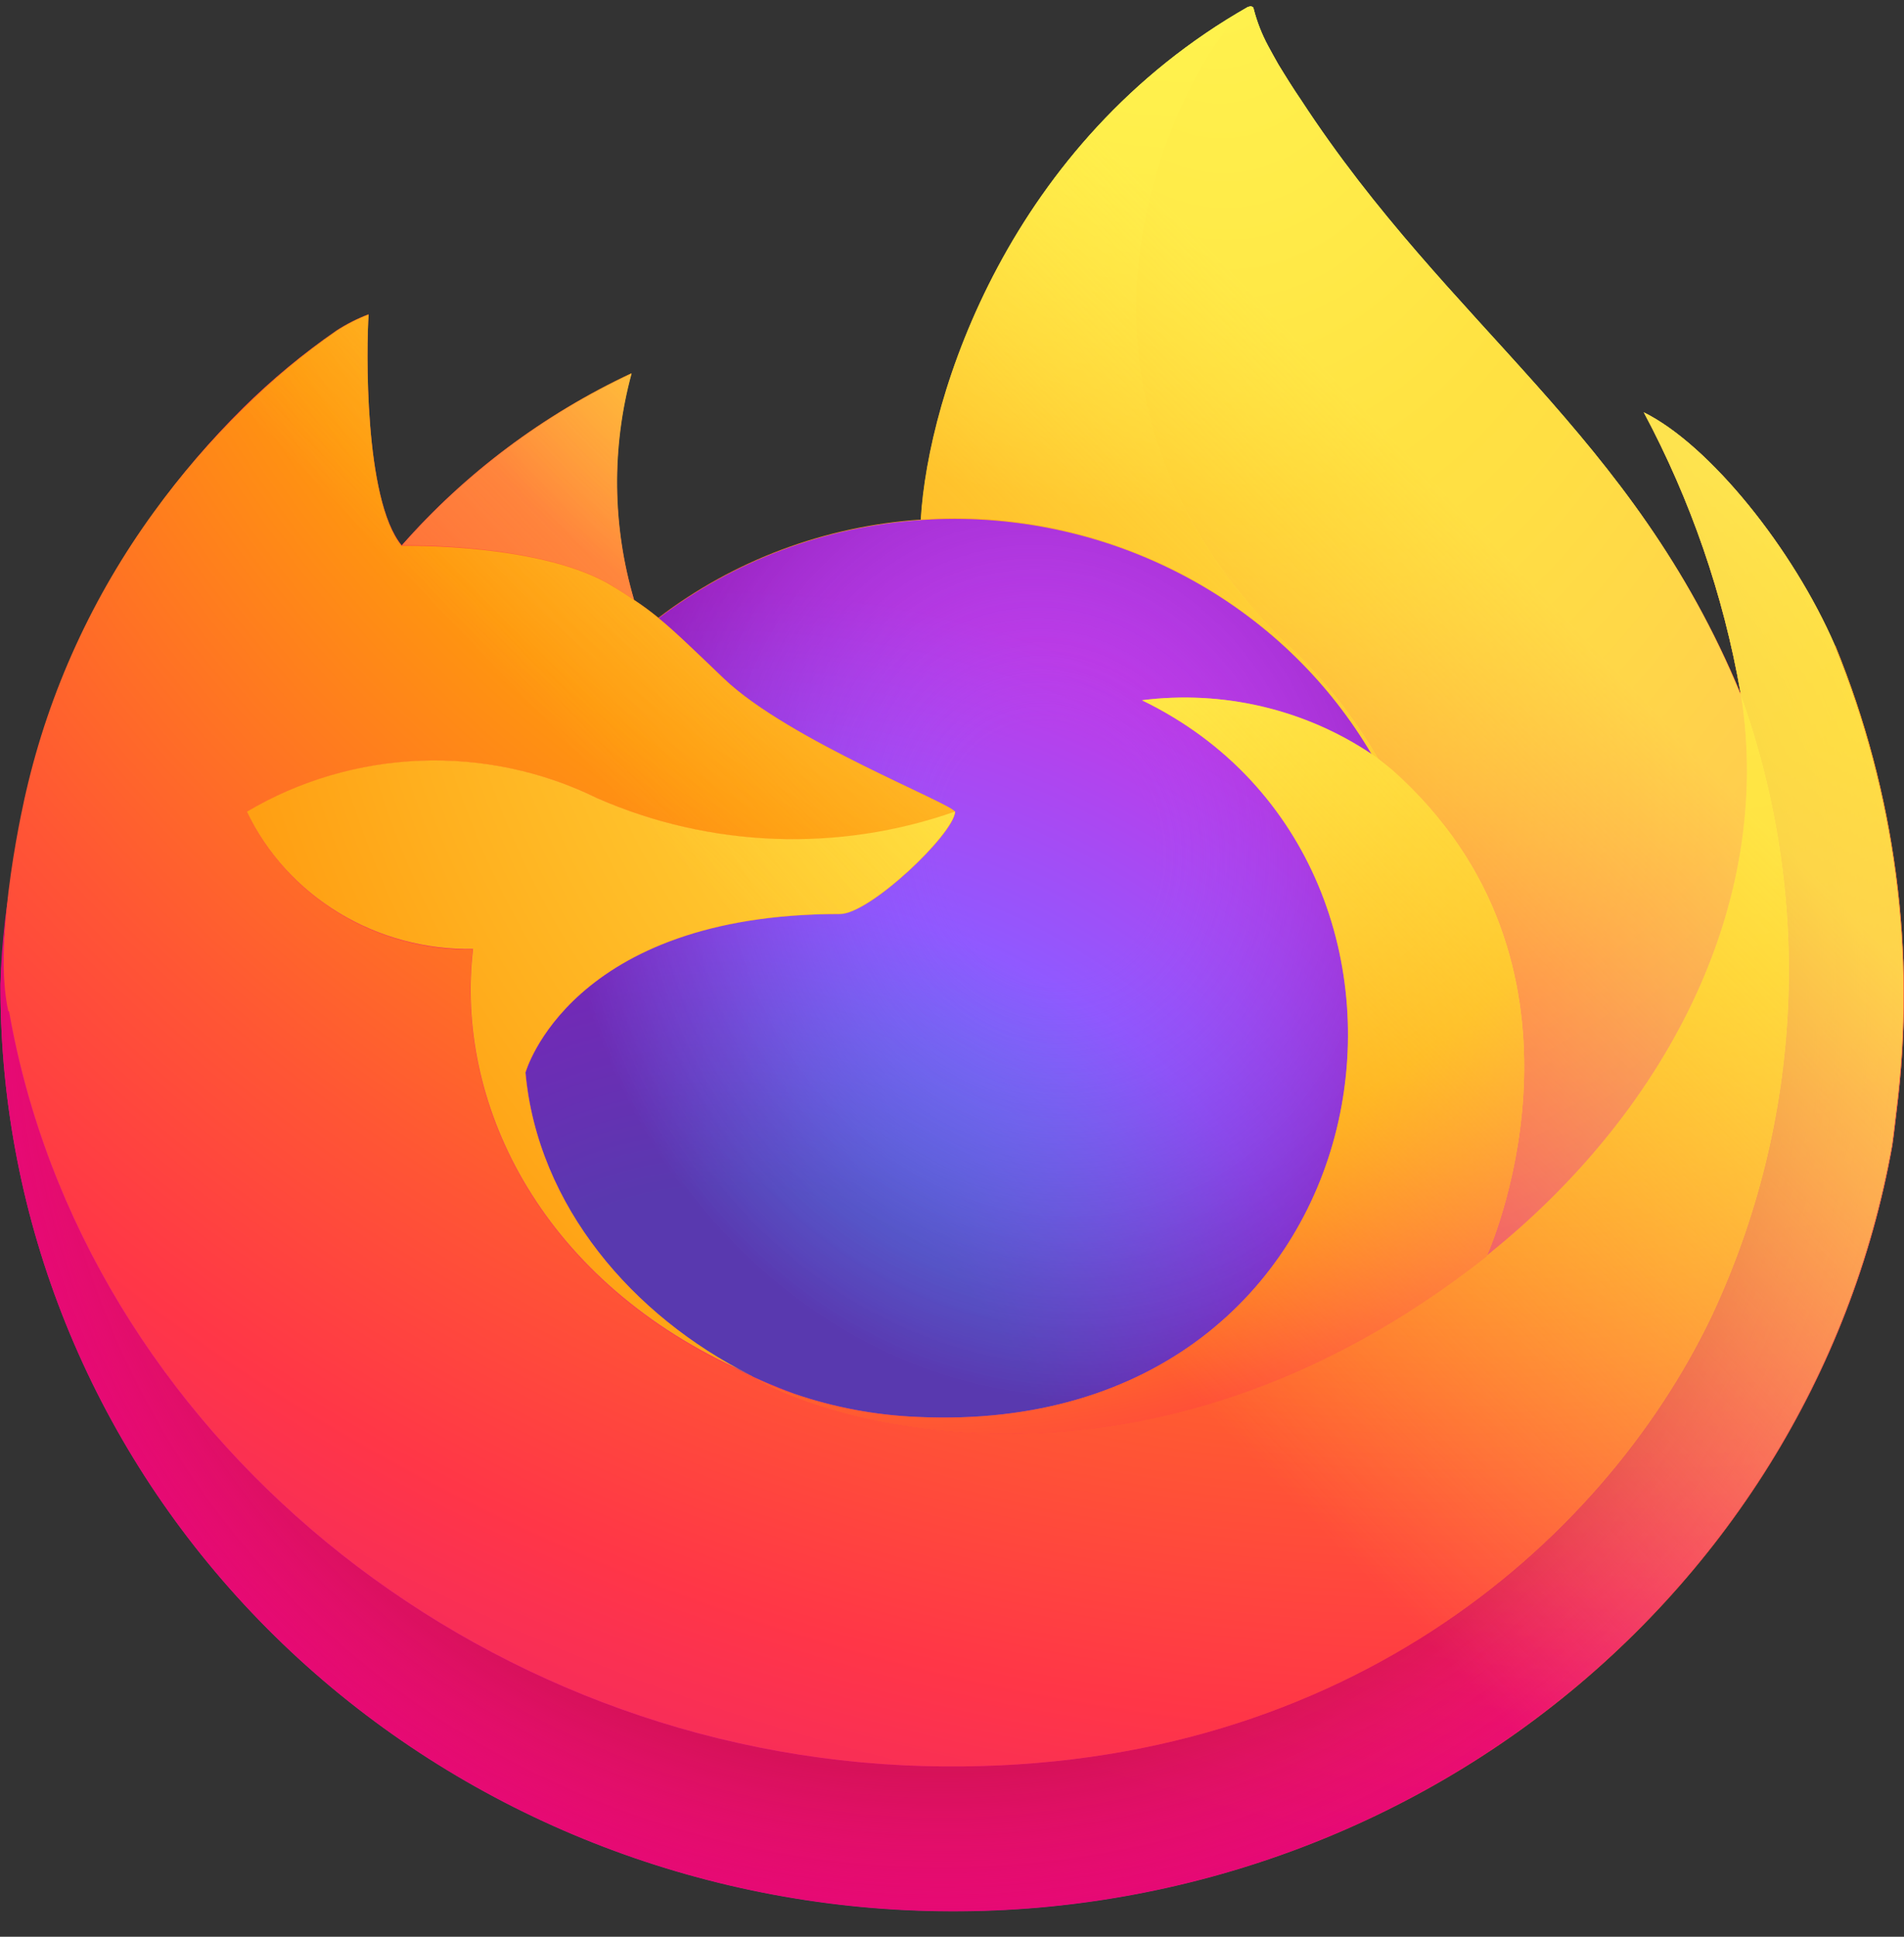
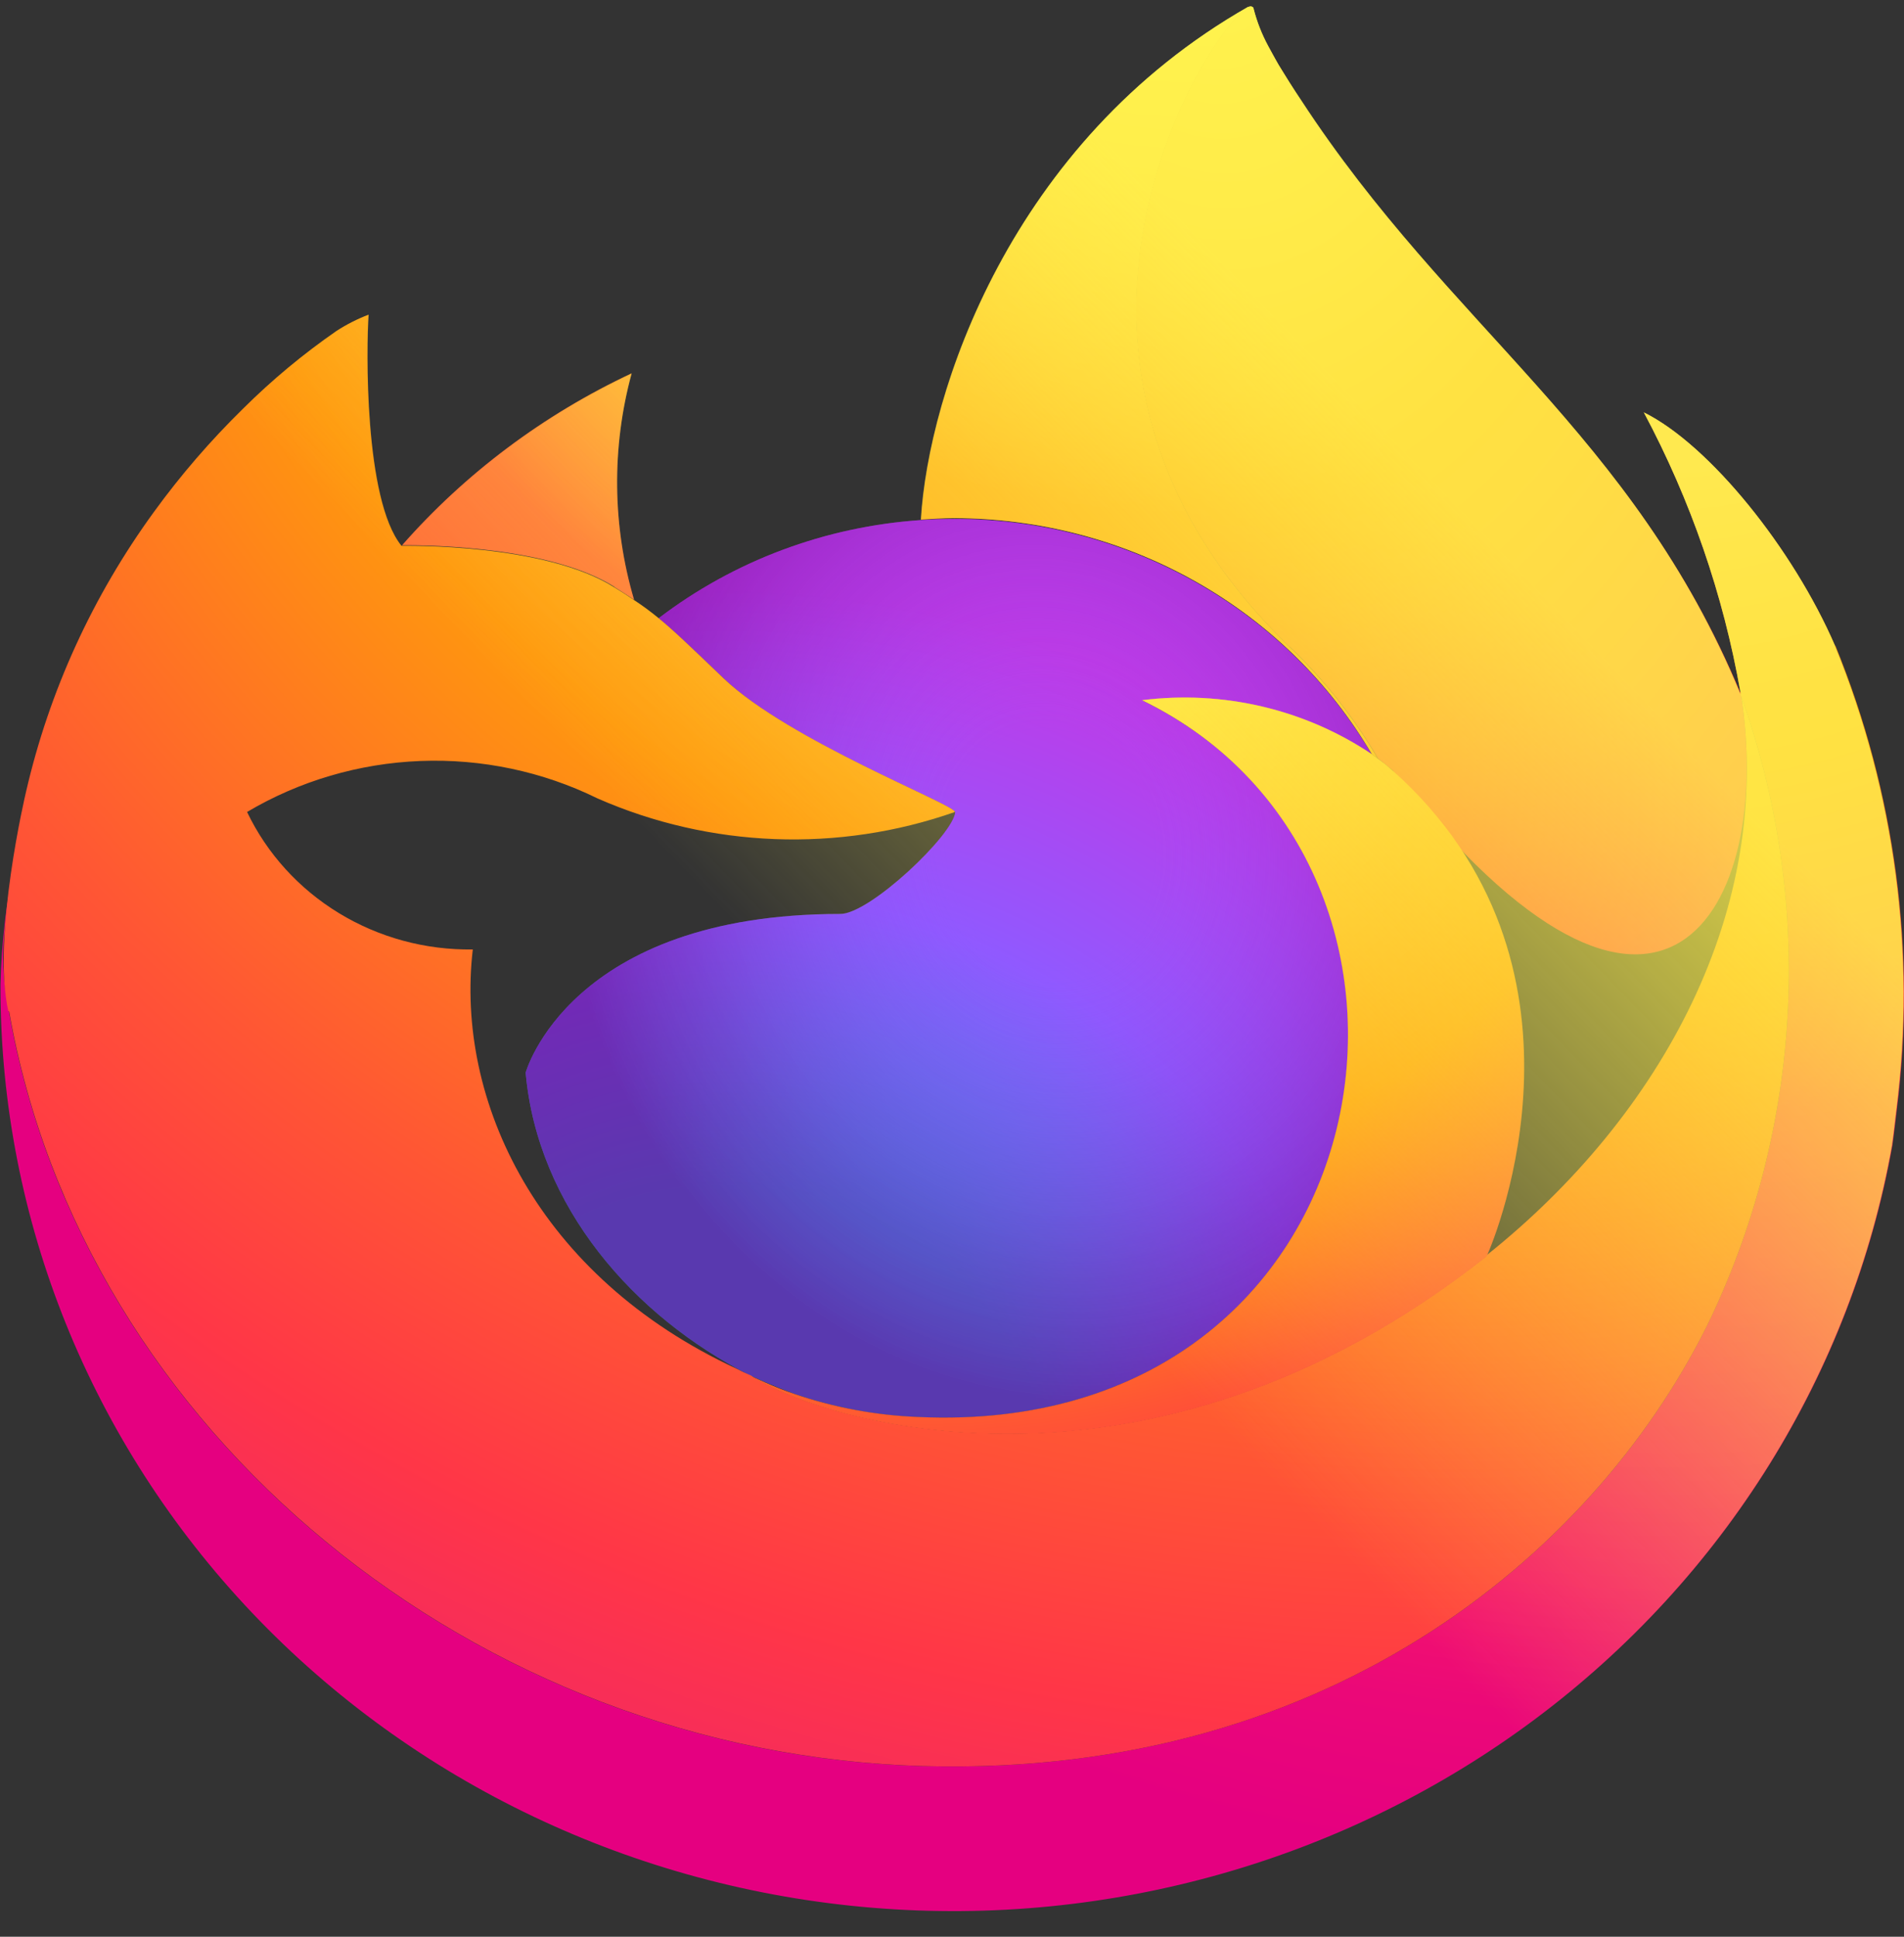
<svg xmlns="http://www.w3.org/2000/svg" width="60" height="61" viewBox="0 0 60 61" fill="none">
  <rect x="0" y="0" width="60" height="61" fill="#333333" stroke="none" />
-   <path d="M57.829 20.343C56.512 17.296 53.878 14.016 51.801 12.988C53.28 15.758 54.307 18.733 54.846 21.806V21.859C51.461 13.656 45.704 10.354 41.001 3.149C40.753 2.789 40.521 2.421 40.288 2.038C40.157 1.813 40.056 1.618 39.955 1.438C39.759 1.071 39.608 0.683 39.506 0.282C39.506 0.265 39.5 0.247 39.489 0.234C39.477 0.22 39.462 0.211 39.444 0.207C39.419 0.198 39.391 0.198 39.366 0.207V0.222C39.366 0.237 39.343 0.222 39.343 0.222V0.207C31.812 4.485 29.248 12.41 29.015 16.365C26.002 16.568 23.121 17.645 20.748 19.457C20.501 19.254 20.242 19.064 19.974 18.887C19.288 16.56 19.261 14.098 19.896 11.757C17.122 13.058 14.658 14.903 12.66 17.176C11.459 15.72 11.544 10.902 11.614 9.896C11.26 10.031 10.923 10.202 10.607 10.406C9.553 11.133 8.567 11.95 7.662 12.845C6.641 13.857 5.708 14.949 4.873 16.11C2.943 18.761 1.574 21.755 0.844 24.921L0.79 25.124C0.736 25.371 0.527 26.655 0.496 26.925V27C0.235 28.323 0.075 29.662 0.015 31.008L0.015 31.158C0.028 38.437 2.857 45.447 7.944 50.804C13.031 56.162 20.007 59.477 27.495 60.095C34.982 60.713 42.437 58.59 48.387 54.144C54.337 49.698 58.35 43.253 59.634 36.081C59.689 35.706 59.727 35.331 59.774 34.955C60.396 30.004 59.73 24.981 57.837 20.343H57.829ZM23.22 43.106C23.359 43.181 23.491 43.256 23.631 43.308L23.654 43.323C23.514 43.253 23.372 43.178 23.228 43.098L23.22 43.106ZM54.854 21.852V21.829V21.859V21.852Z" fill="url(#paint0_linear_842_8380)" />
  <path d="M57.829 20.343C56.512 17.296 53.878 14.016 51.801 12.988C53.28 15.758 54.307 18.732 54.846 21.806V21.866C57.163 28.282 56.83 35.316 53.916 41.499C50.477 48.651 42.14 55.984 29.101 55.624C15.015 55.248 2.603 45.117 0.279 31.848C-0.139 29.746 0.279 28.696 0.496 26.992C0.207 28.311 0.047 29.652 0.015 31L0.015 31.15C0.028 38.429 2.857 45.439 7.944 50.797C13.031 56.154 20.007 59.469 27.495 60.087C34.982 60.706 42.437 58.582 48.387 54.136C54.337 49.69 58.35 43.245 59.634 36.073C59.689 35.698 59.727 35.323 59.774 34.947C60.396 29.996 59.73 24.973 57.837 20.335L57.829 20.343Z" fill="url(#paint1_radial_842_8380)" />
-   <path d="M57.829 20.343C56.512 17.296 53.878 14.016 51.801 12.988C53.28 15.758 54.307 18.732 54.846 21.806V21.866C57.163 28.282 56.83 35.316 53.916 41.499C50.477 48.651 42.14 55.984 29.101 55.624C15.015 55.248 2.603 45.117 0.279 31.848C-0.139 29.746 0.279 28.696 0.496 26.992C0.207 28.311 0.047 29.652 0.015 31L0.015 31.15C0.028 38.429 2.857 45.439 7.944 50.797C13.031 56.154 20.007 59.469 27.495 60.087C34.982 60.706 42.437 58.582 48.387 54.136C54.337 49.69 58.35 43.245 59.634 36.073C59.689 35.698 59.727 35.323 59.774 34.947C60.396 29.996 59.73 24.973 57.837 20.335L57.829 20.343Z" fill="url(#paint2_radial_842_8380)" />
  <path d="M43.232 23.758C43.31 23.803 43.356 23.848 43.418 23.893C42.664 22.596 41.725 21.409 40.629 20.366C31.301 11.33 38.189 0.763 39.351 0.23V0.208C31.82 4.485 29.256 12.411 29.023 16.366C29.372 16.343 29.72 16.321 30.077 16.321C32.751 16.325 35.377 17.014 37.688 18.319C39.999 19.624 41.911 21.498 43.232 23.751V23.758Z" fill="url(#paint3_radial_842_8380)" />
  <path d="M30.1 25.574C30.046 26.287 27.412 28.786 26.482 28.786C17.944 28.786 16.565 33.784 16.565 33.784C16.937 38.002 19.974 41.469 23.631 43.316L24.142 43.541C24.436 43.666 24.731 43.783 25.025 43.894C26.282 44.326 27.598 44.574 28.93 44.629C43.899 45.304 46.796 27.293 35.996 22.062C38.544 21.744 41.122 22.354 43.232 23.773C41.911 21.52 39.999 19.646 37.688 18.341C35.377 17.036 32.751 16.346 30.077 16.343C29.72 16.343 29.379 16.358 29.023 16.38C26.009 16.583 23.128 17.66 20.756 19.472C21.221 19.848 21.732 20.343 22.825 21.386C24.863 23.337 30.084 25.341 30.108 25.589L30.1 25.574Z" fill="url(#paint4_radial_842_8380)" />
  <path d="M30.1 25.574C30.046 26.287 27.412 28.786 26.482 28.786C17.944 28.786 16.565 33.784 16.565 33.784C16.937 38.002 19.974 41.469 23.631 43.316L24.142 43.541C24.436 43.666 24.731 43.783 25.025 43.894C26.282 44.326 27.598 44.574 28.93 44.629C43.899 45.304 46.796 27.293 35.996 22.062C38.544 21.744 41.122 22.354 43.232 23.773C41.911 21.52 39.999 19.646 37.688 18.341C35.377 17.036 32.751 16.346 30.077 16.343C29.72 16.343 29.379 16.358 29.023 16.38C26.009 16.583 23.128 17.66 20.756 19.472C21.221 19.848 21.732 20.343 22.825 21.386C24.863 23.337 30.084 25.341 30.108 25.589L30.1 25.574Z" fill="url(#paint5_radial_842_8380)" />
  <path d="M19.362 18.489C19.594 18.639 19.803 18.767 19.981 18.887C19.296 16.56 19.269 14.097 19.904 11.757C17.13 13.058 14.666 14.903 12.668 17.175C12.822 17.175 17.161 17.1 19.362 18.481V18.489Z" fill="url(#paint6_radial_842_8380)" />
  <path d="M0.287 31.848C2.611 45.109 15.007 55.241 29.108 55.624C42.148 55.984 50.477 48.644 53.917 41.5C56.83 35.316 57.163 28.282 54.846 21.867V21.837V21.806L54.862 21.859C55.916 28.599 52.383 35.12 46.851 39.533L46.827 39.571C36.058 48.074 25.753 44.704 23.662 43.323C23.507 43.258 23.36 43.188 23.22 43.113C16.944 40.209 14.341 34.663 14.899 29.904C13.408 29.926 11.943 29.529 10.68 28.76C9.418 27.991 8.413 26.885 7.786 25.574C9.436 24.596 11.317 24.043 13.249 23.968C15.182 23.893 17.102 24.299 18.827 25.146C22.381 26.707 26.423 26.861 30.092 25.574C30.077 25.334 24.855 23.323 22.809 21.371C21.725 20.336 21.213 19.84 20.748 19.465C20.501 19.261 20.242 19.071 19.974 18.895C19.796 18.774 19.602 18.647 19.354 18.497C17.169 17.116 12.815 17.191 12.668 17.191H12.652C11.467 15.735 11.544 10.917 11.614 9.911C11.26 10.046 10.923 10.217 10.607 10.421C9.552 11.151 8.567 11.97 7.663 12.868C6.633 13.876 5.692 14.965 4.85 16.125C2.92 18.776 1.55 21.77 0.821 24.936C0.806 24.996 -0.263 29.514 0.263 31.856L0.287 31.848Z" fill="url(#paint7_radial_842_8380)" />
-   <path d="M40.637 20.366C41.733 21.409 42.672 22.596 43.426 23.893C43.581 24.02 43.736 24.14 43.876 24.253C50.694 30.332 47.13 38.925 46.858 39.541C52.383 35.128 55.923 28.606 54.862 21.866C51.453 13.664 45.704 10.361 40.993 3.157C40.761 2.796 40.529 2.429 40.296 2.046C40.164 1.821 40.064 1.626 39.963 1.445C39.764 1.076 39.61 0.686 39.506 0.282C39.506 0.265 39.5 0.247 39.489 0.234C39.477 0.22 39.462 0.211 39.444 0.207C39.419 0.198 39.391 0.198 39.366 0.207V0.222C39.366 0.237 39.343 0.222 39.343 0.222C38.181 0.762 31.285 11.329 40.629 20.366H40.637Z" fill="url(#paint8_radial_842_8380)" />
+   <path d="M40.637 20.366C41.733 21.409 42.672 22.596 43.426 23.893C43.581 24.02 43.736 24.14 43.876 24.253C52.383 35.128 55.923 28.606 54.862 21.866C51.453 13.664 45.704 10.361 40.993 3.157C40.761 2.796 40.529 2.429 40.296 2.046C40.164 1.821 40.064 1.626 39.963 1.445C39.764 1.076 39.61 0.686 39.506 0.282C39.506 0.265 39.5 0.247 39.489 0.234C39.477 0.22 39.462 0.211 39.444 0.207C39.419 0.198 39.391 0.198 39.366 0.207V0.222C39.366 0.237 39.343 0.222 39.343 0.222C38.181 0.762 31.285 11.329 40.629 20.366H40.637Z" fill="url(#paint8_radial_842_8380)" />
  <path d="M43.868 24.253C43.736 24.133 43.581 24.013 43.418 23.893L43.232 23.758C41.119 22.339 38.538 21.732 35.988 22.054C46.789 27.293 43.891 45.319 28.922 44.629C27.593 44.576 26.279 44.33 25.025 43.901C24.731 43.801 24.436 43.686 24.142 43.556C23.971 43.481 23.809 43.406 23.638 43.331H23.662C25.753 44.712 36.058 48.089 46.843 39.578L46.858 39.548C47.13 38.948 50.694 30.34 43.883 24.268L43.868 24.253Z" fill="url(#paint9_radial_842_8380)" />
-   <path d="M16.557 33.784C16.557 33.784 17.951 28.786 26.474 28.786C27.404 28.786 30.038 26.287 30.1 25.559C26.427 26.852 22.378 26.701 18.819 25.139C17.094 24.291 15.174 23.885 13.242 23.96C11.309 24.035 9.428 24.588 7.779 25.566C8.407 26.878 9.415 27.985 10.681 28.752C11.946 29.52 13.414 29.915 14.907 29.889C14.341 34.647 16.937 40.194 23.22 43.098C23.359 43.173 23.491 43.233 23.631 43.301C19.966 41.462 16.937 37.995 16.557 33.769V33.784Z" fill="url(#paint10_radial_842_8380)" />
  <path d="M57.829 20.343C56.512 17.296 53.878 14.016 51.801 12.988C53.28 15.758 54.307 18.733 54.846 21.806V21.859C51.461 13.656 45.704 10.354 41.001 3.149C40.753 2.789 40.521 2.421 40.288 2.038C40.157 1.813 40.056 1.618 39.955 1.438C39.759 1.071 39.608 0.683 39.506 0.282C39.506 0.265 39.5 0.247 39.489 0.234C39.477 0.22 39.462 0.211 39.444 0.207C39.419 0.198 39.391 0.198 39.366 0.207V0.222C39.366 0.237 39.343 0.222 39.343 0.222V0.207C31.812 4.485 29.248 12.41 29.015 16.365C29.364 16.343 29.713 16.32 30.069 16.32C32.744 16.324 35.37 17.013 37.68 18.318C39.991 19.623 41.904 21.497 43.225 23.75C41.113 22.336 38.534 21.732 35.988 22.054C46.789 27.293 43.891 45.32 28.922 44.629C27.59 44.577 26.274 44.331 25.017 43.901C24.723 43.801 24.429 43.686 24.134 43.556L23.623 43.331H23.646C23.507 43.266 23.365 43.196 23.22 43.121C23.36 43.196 23.491 43.271 23.631 43.323C19.966 41.485 16.937 38.017 16.557 33.792C16.557 33.792 17.951 28.801 26.474 28.801C27.404 28.801 30.038 26.302 30.1 25.574C30.084 25.349 24.863 23.323 22.817 21.386C21.732 20.335 21.213 19.848 20.756 19.472C20.509 19.269 20.25 19.078 19.981 18.902C19.296 16.575 19.269 14.113 19.904 11.772C17.13 13.073 14.666 14.918 12.668 17.191C11.467 15.735 11.552 10.917 11.622 9.911C11.268 10.046 10.931 10.217 10.614 10.421C9.56 11.149 8.575 11.965 7.67 12.861C6.648 13.872 5.715 14.964 4.881 16.125C2.951 18.776 1.581 21.77 0.852 24.936L0.79 25.124C0.736 25.371 0.48 26.677 0.442 26.955C0.211 28.296 0.063 29.649 0 31.008V31.158C0.012 38.437 2.841 45.447 7.929 50.804C13.016 56.162 19.992 59.477 27.479 60.095C34.967 60.713 42.422 58.59 48.372 54.144C54.322 49.698 58.335 43.253 59.619 36.081C59.673 35.706 59.712 35.331 59.758 34.955C60.38 30.004 59.715 24.981 57.821 20.343H57.829Z" fill="url(#paint11_linear_842_8380)" />
  <defs>
    <linearGradient id="paint0_linear_842_8380" x1="53.882" y1="9.5" x2="3.962" y2="56.047" gradientUnits="userSpaceOnUse">
      <stop offset="0.048" stop-color="#FFF44F" />
      <stop offset="0.111" stop-color="#FFE847" />
      <stop offset="0.225" stop-color="#FFC830" />
      <stop offset="0.368" stop-color="#FF980E" />
      <stop offset="0.401" stop-color="#FF8B16" />
      <stop offset="0.462" stop-color="#FF672A" />
      <stop offset="0.534" stop-color="#FF3647" />
      <stop offset="0.705" stop-color="#E31587" />
    </linearGradient>
    <radialGradient id="paint1_radial_842_8380" cx="0" cy="0" r="1" gradientUnits="userSpaceOnUse" gradientTransform="translate(52.555 6.87) scale(62.599 60.638)">
      <stop offset="0.129" stop-color="#FFBD4F" />
      <stop offset="0.186" stop-color="#FFAC31" />
      <stop offset="0.247" stop-color="#FF9D17" />
      <stop offset="0.283" stop-color="#FF980E" />
      <stop offset="0.403" stop-color="#FF563B" />
      <stop offset="0.467" stop-color="#FF3750" />
      <stop offset="0.71" stop-color="#F5156C" />
      <stop offset="0.782" stop-color="#EB0878" />
      <stop offset="0.86" stop-color="#E50080" />
    </radialGradient>
    <radialGradient id="paint2_radial_842_8380" cx="0" cy="0" r="1" gradientUnits="userSpaceOnUse" gradientTransform="translate(29.681 31.661) scale(62.599 60.638)">
      <stop offset="0.3" stop-color="#960E18" />
      <stop offset="0.351" stop-color="#B11927" stop-opacity="0.74" />
      <stop offset="0.435" stop-color="#DB293D" stop-opacity="0.343" />
      <stop offset="0.497" stop-color="#F5334B" stop-opacity="0.094" />
      <stop offset="0.53" stop-color="#FF3750" stop-opacity="0" />
    </radialGradient>
    <radialGradient id="paint3_radial_842_8380" cx="0" cy="0" r="1" gradientUnits="userSpaceOnUse" gradientTransform="translate(37.228 -6.89) scale(45.351 43.93)">
      <stop offset="0.132" stop-color="#FFF44F" />
      <stop offset="0.252" stop-color="#FFDC3E" />
      <stop offset="0.506" stop-color="#FF9D12" />
      <stop offset="0.526" stop-color="#FF980E" />
    </radialGradient>
    <radialGradient id="paint4_radial_842_8380" cx="0" cy="0" r="1" gradientUnits="userSpaceOnUse" gradientTransform="translate(22.757 47.501) scale(29.806 28.872)">
      <stop offset="0.353" stop-color="#3A8EE6" />
      <stop offset="0.472" stop-color="#5C79F0" />
      <stop offset="0.669" stop-color="#9059FF" />
      <stop offset="1" stop-color="#C139E6" />
    </radialGradient>
    <radialGradient id="paint5_radial_842_8380" cx="0" cy="0" r="1" gradientUnits="userSpaceOnUse" gradientTransform="translate(33.102 26.692) rotate(-13.181) scale(15.776 17.952)">
      <stop offset="0.206" stop-color="#9059FF" stop-opacity="0" />
      <stop offset="0.278" stop-color="#8C4FF3" stop-opacity="0.064" />
      <stop offset="0.747" stop-color="#7716A8" stop-opacity="0.45" />
      <stop offset="0.975" stop-color="#6E008B" stop-opacity="0.6" />
    </radialGradient>
    <radialGradient id="paint6_radial_842_8380" cx="0" cy="0" r="1" gradientUnits="userSpaceOnUse" gradientTransform="translate(28.89 4.389) scale(21.443 20.771)">
      <stop stop-color="#FFE226" />
      <stop offset="0.121" stop-color="#FFDB27" />
      <stop offset="0.295" stop-color="#FFC82A" />
      <stop offset="0.502" stop-color="#FFA930" />
      <stop offset="0.732" stop-color="#FF7E37" />
      <stop offset="0.792" stop-color="#FF7139" />
    </radialGradient>
    <radialGradient id="paint7_radial_842_8380" cx="0" cy="0" r="1" gradientUnits="userSpaceOnUse" gradientTransform="translate(45.745 -8.785) scale(91.486 88.62)">
      <stop offset="0.113" stop-color="#FFF44F" />
      <stop offset="0.456" stop-color="#FF980E" />
      <stop offset="0.622" stop-color="#FF5634" />
      <stop offset="0.716" stop-color="#FF3647" />
      <stop offset="0.904" stop-color="#E31587" />
    </radialGradient>
    <radialGradient id="paint8_radial_842_8380" cx="0" cy="0" r="1" gradientUnits="userSpaceOnUse" gradientTransform="translate(38.034 -3.857) rotate(83.783) scale(64.975 43.99)">
      <stop stop-color="#FFF44F" />
      <stop offset="0.06" stop-color="#FFE847" />
      <stop offset="0.168" stop-color="#FFC830" />
      <stop offset="0.304" stop-color="#FF980E" />
      <stop offset="0.356" stop-color="#FF8B16" />
      <stop offset="0.455" stop-color="#FF672A" />
      <stop offset="0.57" stop-color="#FF3647" />
      <stop offset="0.737" stop-color="#E31587" />
    </radialGradient>
    <radialGradient id="paint9_radial_842_8380" cx="0" cy="0" r="1" gradientUnits="userSpaceOnUse" gradientTransform="translate(28.385 12.083) scale(57.116 55.327)">
      <stop offset="0.137" stop-color="#FFF44F" />
      <stop offset="0.48" stop-color="#FF980E" />
      <stop offset="0.592" stop-color="#FF5634" />
      <stop offset="0.655" stop-color="#FF3647" />
      <stop offset="0.904" stop-color="#E31587" />
    </radialGradient>
    <radialGradient id="paint10_radial_842_8380" cx="0" cy="0" r="1" gradientUnits="userSpaceOnUse" gradientTransform="translate(43.462 15.321) scale(62.514 60.555)">
      <stop offset="0.094" stop-color="#FFF44F" />
      <stop offset="0.231" stop-color="#FFE141" />
      <stop offset="0.509" stop-color="#FFAF1E" />
      <stop offset="0.626" stop-color="#FF980E" />
    </radialGradient>
    <linearGradient id="paint11_linear_842_8380" x1="53.266" y1="9.26" x2="10.787" y2="50.289" gradientUnits="userSpaceOnUse">
      <stop offset="0.167" stop-color="#FFF44F" stop-opacity="0.8" />
      <stop offset="0.266" stop-color="#FFF44F" stop-opacity="0.634" />
      <stop offset="0.489" stop-color="#FFF44F" stop-opacity="0.217" />
      <stop offset="0.6" stop-color="#FFF44F" stop-opacity="0" />
    </linearGradient>
  </defs>
</svg>